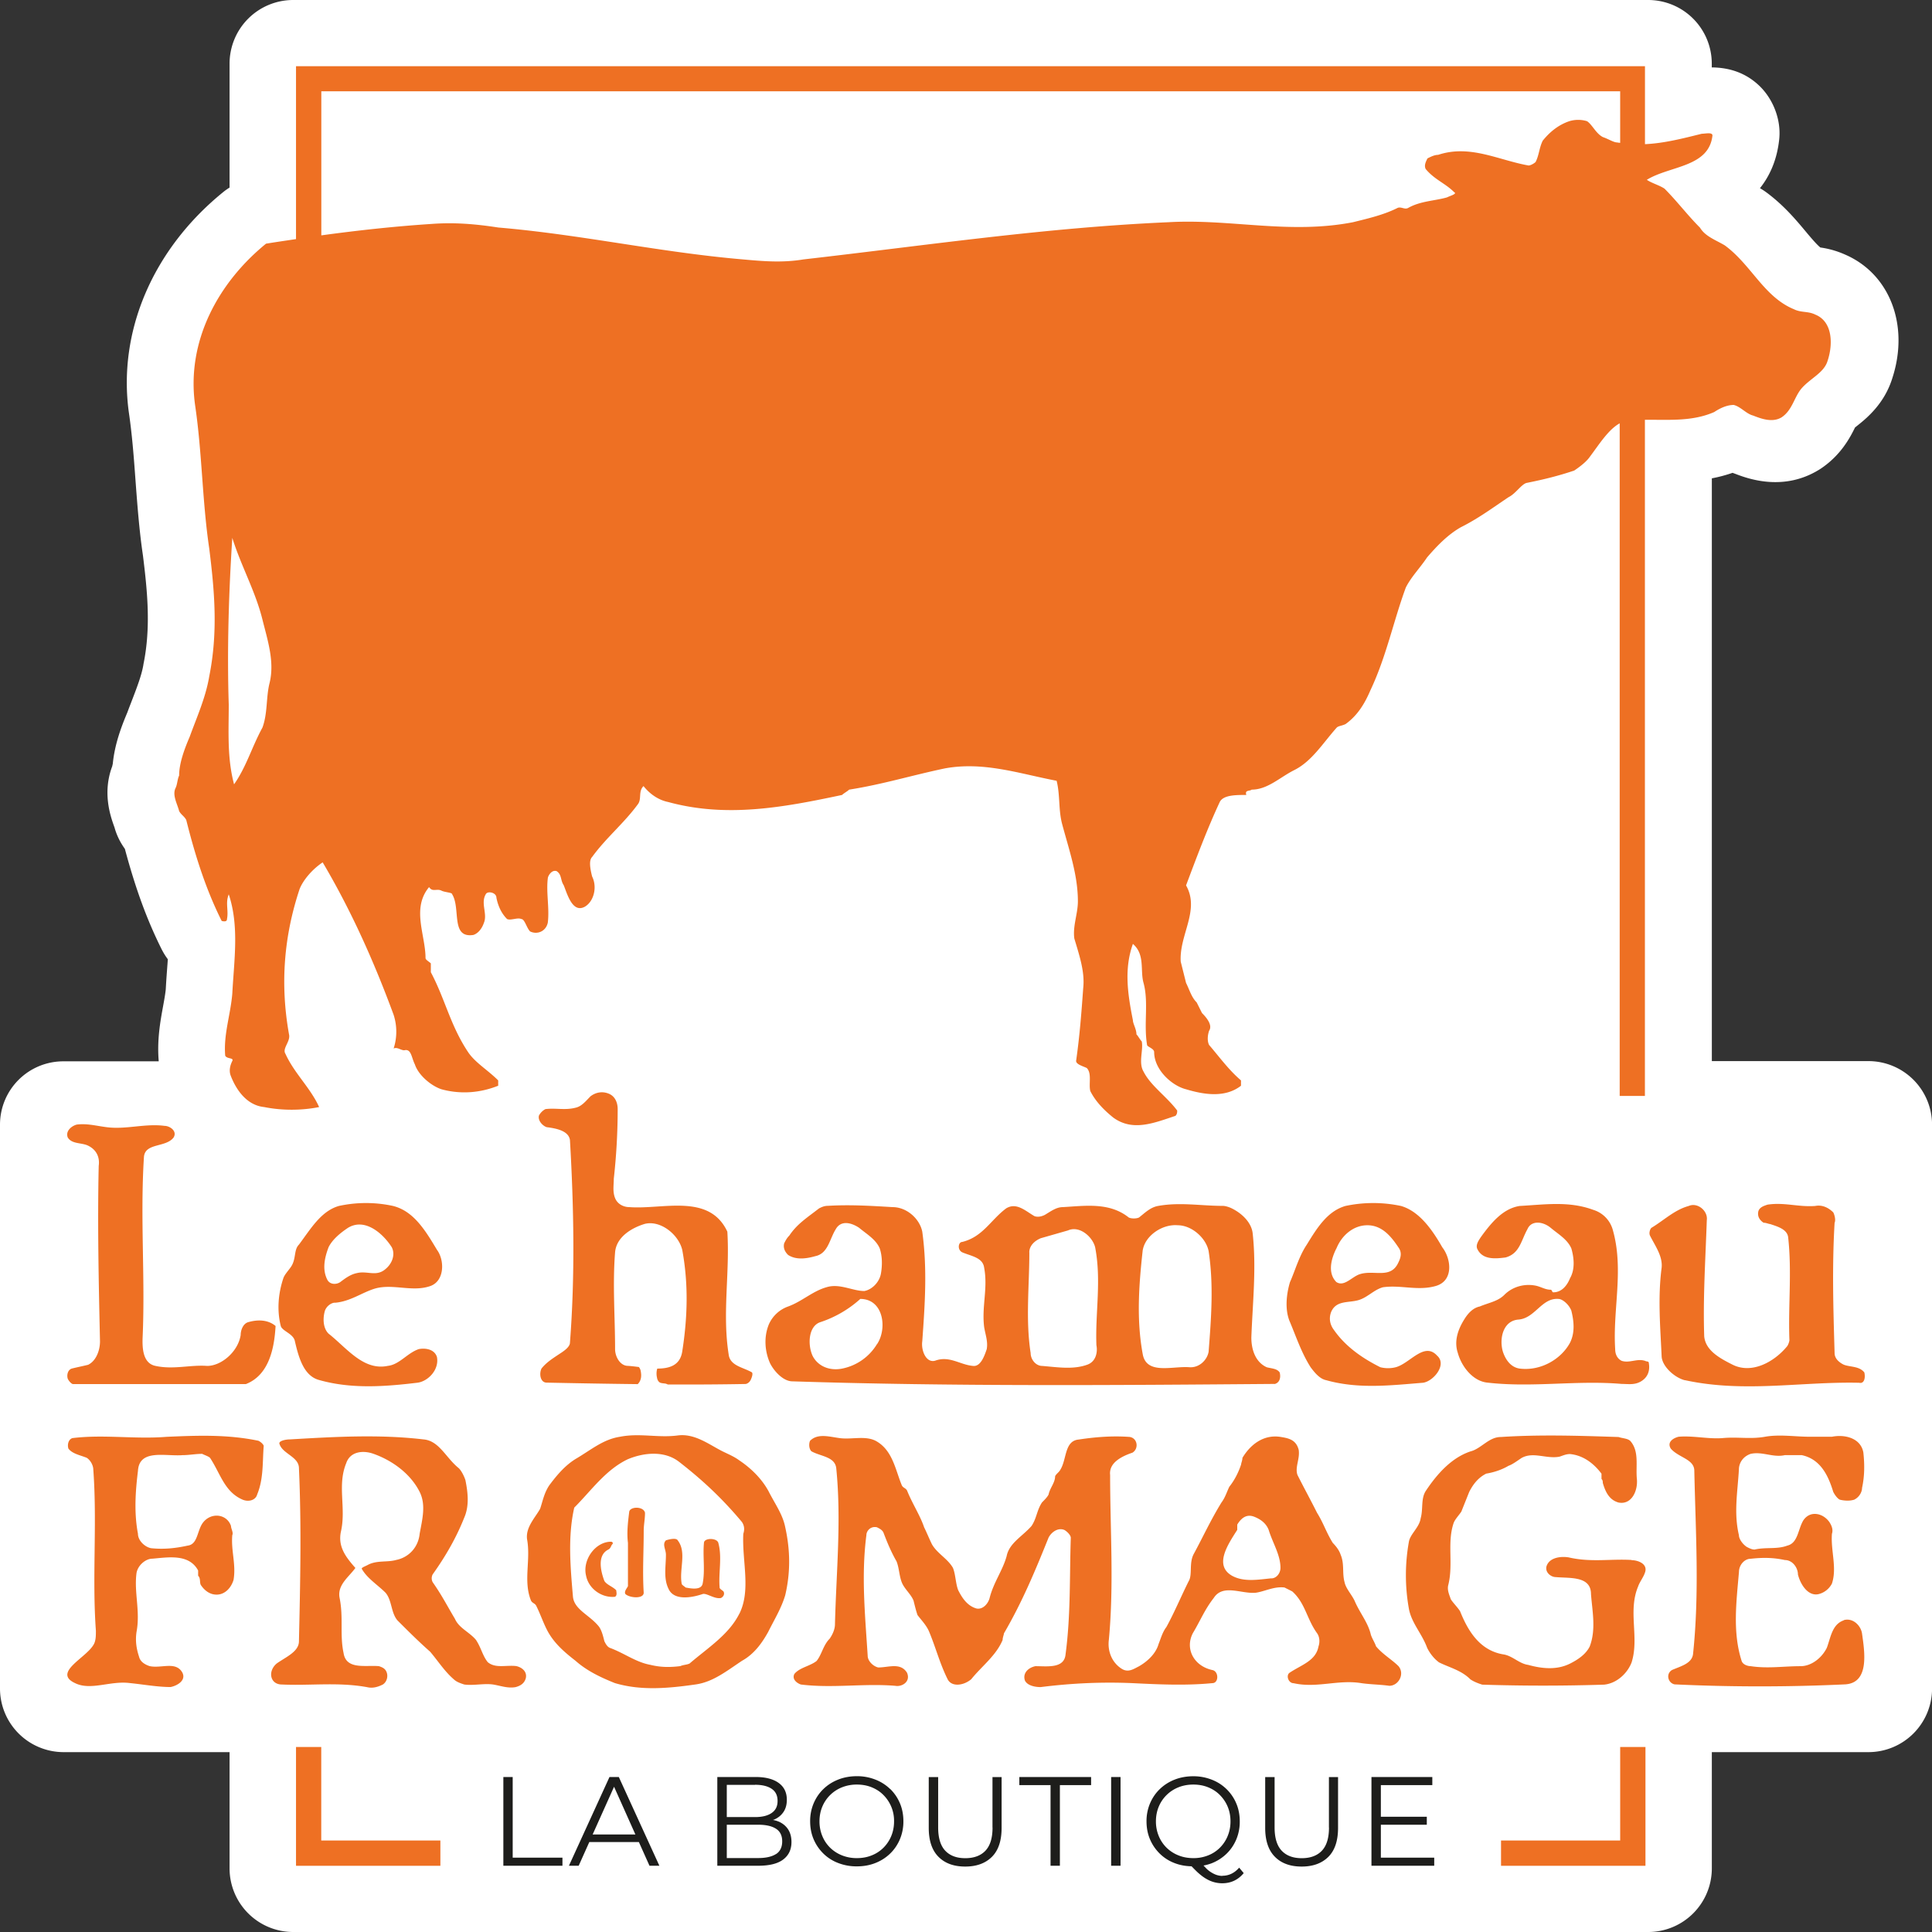
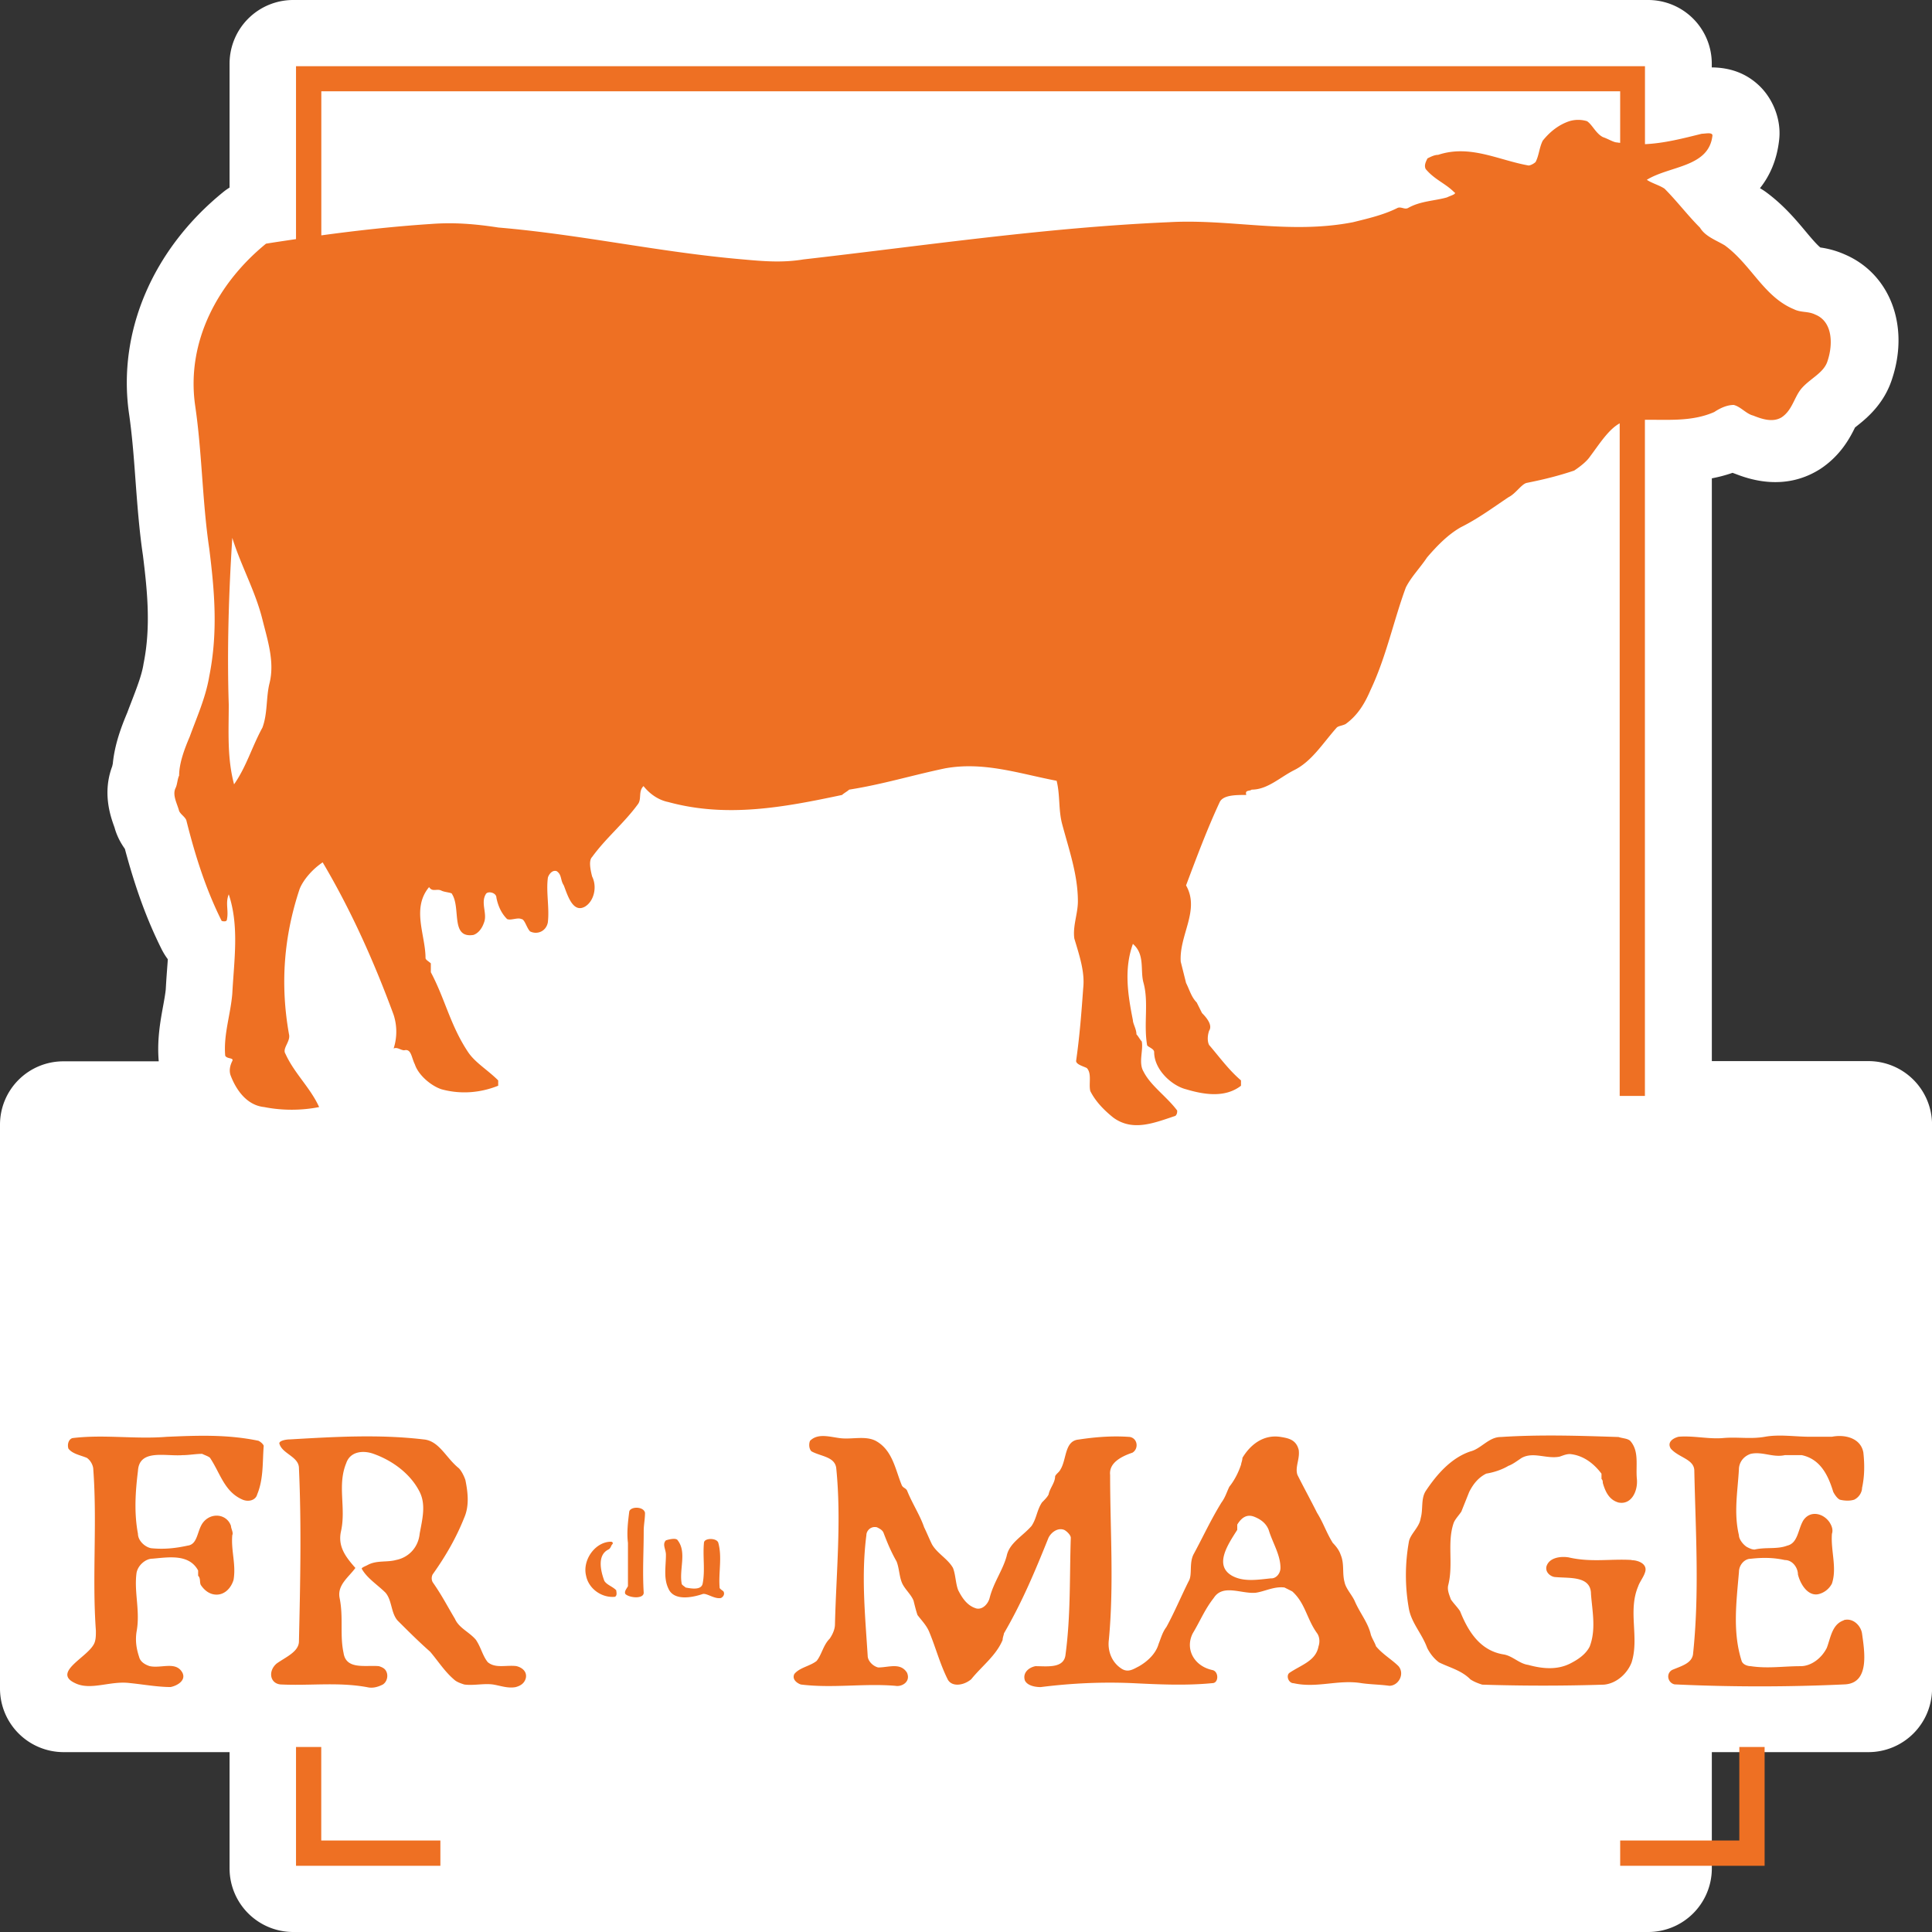
<svg xmlns="http://www.w3.org/2000/svg" width="170" height="170" fill="none">
  <rect width="100%" height="100%" fill="#333333" stroke="none" />
  <path fill="#fff" d="M164.404 93.37h-13.776V42.09c.594-.113 1.199-.27 1.823-.485l.294.108c1.236.48 4.222 1.475 7.233-.33.078-.048.15-.09.222-.138 1.793-1.194 2.597-2.759 3.029-3.634.03-.024.06-.042.084-.066.875-.69 2.489-1.968 3.202-4.289 1.506-4.648-.233-9.158-4.162-10.855a8.019 8.019 0 0 0-2.177-.624c-.33-.264-.9-.942-1.295-1.415-.87-1.044-1.956-2.333-3.491-3.461a5.512 5.512 0 0 0-.438-.288l-.09-.054c.846-1.061 1.482-2.435 1.686-4.228a5.33 5.33 0 0 0 .036-.618c0-1.577-.714-3.202-1.884-4.264-1.091-.996-2.453-1.505-4.078-1.517v-.336A5.6 5.6 0 0 0 145.02 0H25.801A5.6 5.6 0 0 0 20.2 5.596v10.91a5.005 5.005 0 0 0-.588.419c-6.171 5.02-9.266 12.253-8.27 19.396.281 1.913.431 3.869.581 5.938.162 2.177.33 4.426.654 6.609.396 3.179.701 6.297.066 9.476-.012.06-.024.12-.03.174-.15.888-.552 1.937-.978 3.047-.144.378-.294.755-.432 1.133-.557 1.314-1.115 2.837-1.277 4.498l-.054.24c-.882 2.34-.132 4.426.162 5.254l.042.114c.096.36.234.708.396 1.038.162.323.341.605.516.851.935 3.497 1.949 6.262 3.238 8.84.156.306.336.6.54.87-.018.324-.048.66-.072 1.008a73.734 73.734 0 0 0-.108 1.643c-.042.42-.132.912-.234 1.475-.24 1.32-.546 2.957-.384 4.859H5.602A5.572 5.572 0 0 0 0 98.965v49.612a5.6 5.6 0 0 0 5.602 5.596H20.2v10.231A5.6 5.6 0 0 0 25.8 170h119.225a5.6 5.6 0 0 0 5.602-5.596v-10.231h13.776a5.6 5.6 0 0 0 5.602-5.596V98.965a5.6 5.6 0 0 0-5.602-5.596Z" />
-   <path fill="#1D1D1B" d="M45.113 156.362h-.822v7.808h5.2v-.713h-4.378v-7.095ZM53.63 156.362l-3.569 7.808h.858l.936-2.087h4.36l.935 2.087h.87l-3.569-7.808h-.821Zm-1.482 5.056 1.884-4.199 1.877 4.199h-3.76ZM68.51 160.284a2.526 2.526 0 0 0-.498-.144c.042-.018.09-.024.126-.042.341-.15.605-.366.803-.66.198-.294.294-.647.294-1.073 0-.642-.24-1.134-.72-1.482-.48-.347-1.157-.521-2.027-.521h-3.37v7.808h3.592c.984 0 1.716-.18 2.201-.545.486-.366.732-.876.732-1.542 0-.444-.102-.821-.3-1.121-.198-.3-.48-.528-.84-.684l.007.006Zm-2.07-3.239c.624 0 1.11.12 1.458.354.348.234.522.588.522 1.068 0 .48-.174.821-.522 1.061-.348.24-.834.36-1.458.36h-2.489v-2.837h2.49v-.006Zm1.842 6.094c-.366.234-.888.354-1.572.354h-2.759v-2.933h2.76c.683 0 1.205.12 1.57.354.366.234.546.606.546 1.109 0 .504-.18.888-.545 1.122v-.006ZM78.328 157.423a3.858 3.858 0 0 0-1.302-.833 4.383 4.383 0 0 0-1.631-.3c-.588 0-1.146.102-1.644.3-.497.197-.93.473-1.301.833-.372.36-.654.78-.858 1.26a3.992 3.992 0 0 0-.306 1.577c0 .57.102 1.098.306 1.577.204.48.492.9.858 1.26s.804.642 1.307.833a4.413 4.413 0 0 0 1.638.294c.594 0 1.127-.096 1.631-.294.498-.197.93-.473 1.302-.833.371-.36.653-.78.857-1.26a4.021 4.021 0 0 0 .306-1.583c0-.57-.102-1.104-.306-1.583a3.82 3.82 0 0 0-.858-1.26v.012Zm.095 4.132c-.162.39-.39.732-.683 1.026a3.02 3.02 0 0 1-1.038.678c-.396.162-.834.24-1.301.24a3.47 3.47 0 0 1-1.308-.24 3.162 3.162 0 0 1-1.05-.678 3.087 3.087 0 0 1-.689-1.032 3.344 3.344 0 0 1-.246-1.283c0-.462.084-.9.246-1.289a3.117 3.117 0 0 1 1.74-1.71 3.47 3.47 0 0 1 1.307-.24c.468 0 .9.078 1.301.24.396.162.744.384 1.038.684a3.202 3.202 0 0 1 .93 2.315c0 .468-.085.9-.247 1.289ZM87.336 160.806c0 .923-.21 1.601-.624 2.039-.414.438-1.008.66-1.775.66-.768 0-1.35-.222-1.764-.66-.413-.438-.623-1.122-.623-2.039v-4.438h-.828v4.474c0 1.121.288 1.973.858 2.543.57.575 1.355.857 2.35.857.996 0 1.782-.288 2.352-.857.57-.57.851-1.422.851-2.543v-4.474h-.803v4.438h.006ZM89.693 157.075h2.746v7.095h.822v-7.095h2.747v-.713h-6.315v.713ZM98.599 156.362h-.828v7.808h.828v-7.808ZM107.565 165.064a1.68 1.68 0 0 1-.629-.126 2.546 2.546 0 0 1-.648-.396c-.126-.102-.258-.258-.39-.39a4.13 4.13 0 0 0 .726-.203 3.933 3.933 0 0 0 1.301-.834c.372-.36.654-.78.858-1.26a4.021 4.021 0 0 0 .306-1.583c0-.57-.102-1.104-.306-1.583a3.82 3.82 0 0 0-2.159-2.093 4.387 4.387 0 0 0-1.632-.3c-.587 0-1.145.102-1.643.3a3.915 3.915 0 0 0-1.301.833c-.372.36-.654.78-.858 1.26a3.992 3.992 0 0 0-.306 1.577c0 .57.102 1.098.306 1.577.204.48.492.9.858 1.26s.803.642 1.307.834c.462.179.96.269 1.494.281.221.228.437.45.629.618.24.21.468.378.696.504a2.714 2.714 0 0 0 1.367.372c.774 0 1.404-.3 1.896-.894l-.402-.48c-.408.474-.906.714-1.482.714l.012.012Zm-4.918-2.483a3.1 3.1 0 0 1-.689-1.032 3.344 3.344 0 0 1-.246-1.283c0-.462.084-.9.246-1.289a3.119 3.119 0 0 1 1.739-1.71c.402-.162.84-.24 1.307-.24.468 0 .9.078 1.302.24.396.162.744.384 1.037.684.294.3.522.636.684 1.026.162.389.246.821.246 1.289 0 .468-.084.888-.246 1.283-.162.396-.39.738-.684 1.032a3.01 3.01 0 0 1-1.037.678 3.42 3.42 0 0 1-1.302.24c-.467 0-.905-.078-1.307-.24a3.164 3.164 0 0 1-1.05-.678ZM116.94 160.806c0 .923-.21 1.601-.624 2.039-.414.438-1.008.66-1.775.66-.768 0-1.35-.222-1.764-.66-.413-.438-.623-1.122-.623-2.039v-4.438h-.828v4.474c0 1.121.288 1.973.858 2.543.569.575 1.355.857 2.351.857.995 0 1.781-.288 2.351-.857.57-.57.851-1.422.851-2.543v-4.474h-.803v4.438h.006ZM121.504 163.457v-2.897h4.043v-.702h-4.043v-2.783h4.528v-.713h-5.355v7.808h5.523v-.713h-4.696Z" />
-   <path fill="#EE7023" d="M28.267 153.723h-2.22v10.453H38.75v-2.225H28.267v-8.228ZM142.562 161.951h-10.484v2.225h12.709v-10.453h-2.225v8.228ZM16.385 72.138c.78 3.119 1.716 6.088 3.12 8.895 0 0 .467.156.467-.156.156-.78-.156-1.404.156-2.183.935 2.806.468 5.775.312 8.738-.156 1.871-.78 3.587-.624 5.458.156.312.78.156.624.468-.156.311-.312.78-.156 1.247.468 1.248 1.403 2.65 2.963 2.807 1.559.312 3.274.312 4.834 0-.78-1.715-2.184-2.963-2.963-4.684-.312-.468.468-1.092.312-1.715-.78-4.367-.468-8.583.935-12.793.312-.78 1.092-1.716 2.027-2.34 2.495 4.211 4.523 8.74 6.244 13.417a4.808 4.808 0 0 1 0 2.963c.312-.156.624.156.935.156.624-.156.624.624.936 1.247.312.936 1.404 1.872 2.34 2.184 1.714.467 3.43.311 4.99-.312v-.468c-.937-.936-2.028-1.56-2.652-2.495-1.56-2.34-2.027-4.684-3.275-7.023v-.78c-.155-.156-.467-.312-.467-.468 0-2.027-1.248-4.366.312-6.243.311.468.671.102 1.091.312.312.156.936.156.936.312.78 1.247-.156 3.898 1.871 3.586.468-.156.78-.624.936-1.091.311-.78-.312-1.716.156-2.495.155-.312.935-.156.935.311.156.78.468 1.404.936 1.872.312.156.935-.156 1.247 0 .312 0 .468.78.78 1.091.624.312 1.403 0 1.56-.78.155-1.247-.157-2.65 0-3.898 0-.156.311-.78.779-.624.468.312.312.78.624 1.248.311.78.78 2.495 1.87 1.871.78-.468 1.093-1.715.625-2.65-.156-.624-.312-1.404 0-1.716 1.247-1.715 2.806-2.963 4.054-4.678.312-.468 0-1.092.468-1.56.623.78 1.403 1.248 2.183 1.404 5.146 1.403 10.142.468 15.288-.624.156-.156.467-.312.623-.468 2.963-.467 5.464-1.247 8.427-1.87 3.43-.625 6.555.467 9.83 1.09.312 1.248.156 2.496.468 3.743.623 2.34 1.403 4.522 1.403 6.867 0 1.092-.468 2.183-.312 3.275.468 1.56.936 2.963.78 4.366-.156 2.183-.312 4.21-.624 6.4 0 .311.624.467.936.623.468.468.156 1.404.312 2.028.467.935 1.247 1.715 2.027 2.338 1.715 1.248 3.586.468 5.464-.155.155-.156.155-.312.155-.468-.935-1.248-2.339-2.183-2.962-3.43-.468-.78 0-1.872-.156-2.652-.156-.156-.312-.468-.468-.623 0-.468-.312-.936-.312-1.248-.468-2.339-.78-4.522 0-6.711 1.092.935.624 2.339.936 3.43.467 1.716 0 3.587.312 5.464 0 .156.623.312.623.624 0 1.56 1.56 2.963 2.807 3.275 1.559.467 3.431.78 4.834-.312v-.468c-1.091-.936-1.871-2.027-2.807-3.119-.156-.312-.156-.78 0-1.247.312-.468-.156-1.092-.623-1.56l-.468-.935c-.468-.468-.624-1.092-.936-1.716l-.468-1.87c-.156-2.34 1.716-4.523.468-6.712.936-2.495 1.871-4.99 2.963-7.335.312-.624 1.403-.624 2.339-.624-.156-.468.312-.312.468-.468 1.403 0 2.495-1.091 3.742-1.715 1.56-.78 2.495-2.339 3.743-3.742.156-.156.467-.156.779-.312 1.092-.78 1.716-1.872 2.183-2.963 1.404-2.963 2.028-6.088 3.119-9.05.468-.936 1.248-1.716 1.871-2.651.936-1.092 1.872-2.027 2.963-2.651 1.56-.78 2.807-1.715 4.21-2.651.624-.312 1.092-1.092 1.56-1.248 1.559-.311 2.807-.623 4.21-1.091.468-.312 1.092-.78 1.403-1.247.804-1.068 1.608-2.364 2.603-2.91v59.184h2.219V36.94c2.076-.024 4.139.174 6.1-.684.468-.312 1.092-.624 1.715-.624.624.156 1.092.78 1.716.936.779.312 1.715.624 2.495.156.935-.624 1.091-1.715 1.715-2.495.78-.936 2.027-1.404 2.339-2.495.468-1.404.468-3.43-1.092-4.054-.623-.312-1.247-.156-1.871-.468-2.651-1.092-3.742-3.899-6.087-5.62-.78-.468-1.716-.78-2.183-1.56-1.092-1.09-2.028-2.338-3.119-3.43-.468-.312-1.092-.468-1.56-.78 2.028-1.247 5.464-1.091 5.776-3.898 0-.312-.624-.156-.936-.156-1.691.42-3.31.84-5.002.918V5.824H26.047v15.215c-.881.132-1.757.258-2.639.402-4.21 3.43-7.023 8.583-6.243 14.196.624 4.21.624 8.427 1.248 12.637.467 3.743.78 7.335 0 11.233-.312 1.872-1.092 3.587-1.716 5.308-.468 1.092-.935 2.34-.935 3.43-.156.313-.156.78-.312 1.092-.312.624.156 1.404.312 2.028.155.312.467.467.623.78v-.007ZM28.266 8.031h114.295v4.54c-.09-.012-.174-.018-.263-.036-.312 0-.78-.312-1.248-.468-.624-.312-.936-1.091-1.403-1.403a2.66 2.66 0 0 0-1.56 0c-.935.312-1.715.935-2.339 1.715-.312.624-.312 1.247-.624 1.871-.155.156-.467.312-.623.312-2.651-.468-5.146-1.871-7.959-.936-.312 0-.624.156-.936.312-.156.312-.311.624-.156.936.78.935 1.716 1.247 2.495 2.027.312.156-.311.312-.623.468-1.092.312-2.339.312-3.431.936-.312.155-.624-.157-.936 0-1.247.623-2.65.935-3.898 1.247-5.614 1.091-10.765-.312-16.223 0-10.766.468-21.22 2.027-32.141 3.275-1.871.311-3.587.155-5.308 0-7.335-.624-14.196-2.184-21.531-2.807-2.027-.312-3.898-.468-5.931-.312-3.215.21-6.436.564-9.65 1.002V8.03h-.006ZM20.44 47.327c.78 2.495 2.027 4.678 2.65 7.178.468 1.872 1.092 3.743.624 5.62-.311 1.248-.156 2.651-.623 3.899-.936 1.715-1.404 3.43-2.495 4.99-.624-2.34-.468-4.678-.468-7.023-.156-4.834 0-9.83.312-14.664ZM22.742 126.776c-2.765-.576-5.422-.462-8.073-.348-2.764.228-5.535-.228-8.3.114-.348.114-.462.576-.348.924.348.461 1.038.575 1.613.809.348.228.576.69.576 1.038.348 4.726-.114 9.452.228 14.178 0 .462 0 .924-.228 1.265-.69 1.152-3.574 2.423-1.613 3.341 1.385.69 3.112-.228 4.84 0 1.151.114 2.423.348 3.574.348.576-.114 1.386-.576 1.038-1.266-.576-1.037-1.847-.347-2.885-.575-.348-.114-.81-.348-.923-.81-.229-.69-.348-1.385-.229-2.189.348-1.847-.227-3.461 0-5.188.114-.69.81-1.265 1.386-1.265 1.385-.114 3.227-.462 4.036 1.037v.462c.234.228.114.576.234.81.228.347.576.689 1.038.809.923.228 1.613-.462 1.847-1.265.228-1.386-.234-2.537-.114-3.923.114-.228-.114-.575-.114-.809-.348-1.038-1.685-1.23-2.423-.348-.576.69-.462 1.961-1.385 2.075-1.038.228-2.075.348-3.227.228-.576-.114-1.151-.69-1.151-1.266-.348-1.847-.228-3.688 0-5.535.113-1.961 2.423-1.266 3.922-1.386.576 0 1.151-.114 1.727-.114.228.114.576.228.69.348.923 1.386 1.265 2.999 2.885 3.689.576.228 1.151 0 1.265-.462.576-1.386.462-2.885.576-4.264 0-.114-.228-.348-.462-.462ZM45.455 146.604c-.924-.114-1.847.228-2.537-.348-.462-.576-.576-1.266-1.038-1.961-.575-.69-1.499-1.038-1.847-1.848-.69-1.151-1.151-2.075-1.96-3.226a.739.739 0 0 1 0-.69c1.15-1.613 2.074-3.227 2.764-4.96.462-1.038.348-2.189.114-3.341-.114-.347-.348-.809-.576-1.037-1.151-.924-1.727-2.423-3.113-2.537-3.922-.462-7.838-.228-11.76 0-.349 0-.924.114-.924.348.227.923 1.727 1.151 1.727 2.189.228 5.074.114 10.148 0 15.222 0 .923-1.152 1.385-1.961 1.961-.81.689-.576 1.847.461 1.847 2.538.114 4.96-.228 7.498.234.461.114.923 0 1.385-.234.348-.228.462-.69.348-1.038-.114-.347-.348-.461-.69-.575-1.151-.114-2.885.347-3.113-1.152-.348-1.613 0-3.113-.348-4.84-.234-1.151.81-1.847 1.386-2.651-.81-.923-1.572-1.859-1.266-3.226.462-2.076-.348-4.037.462-5.998.348-1.038 1.5-1.152 2.423-.81 1.614.576 3.227 1.728 4.036 3.341.576 1.151.228 2.423 0 3.688-.113 1.152-.923 2.076-2.075 2.303-.81.228-1.727 0-2.537.462-.227.114-.575.234-.461.348.461.81 1.385 1.386 2.075 2.075.576.69.462 1.728 1.037 2.423.924.924 1.848 1.848 2.885 2.765.69.81 1.266 1.727 2.075 2.423.228.228.576.348.924.462.81.114 1.727-.114 2.537 0 .69.114 1.265.348 1.961.234.462-.114.81-.348.924-.81.114-.576-.348-.923-.81-1.037l-.006-.006ZM121.084 144.876c-.114-.348-.348-.689-.461-1.037-.234-1.038-.924-1.847-1.386-2.885-.234-.576-.81-1.152-.924-1.727-.227-.81 0-1.614-.347-2.423-.114-.348-.348-.69-.69-1.038-.576-.924-.81-1.727-1.386-2.651-.575-1.151-1.151-2.189-1.727-3.34-.228-.69.228-1.386.114-2.19-.228-.923-.923-1.037-1.613-1.151-1.5-.228-2.651.69-3.341 1.847 0 .228-.114.462-.114.576-.228.69-.576 1.385-1.037 1.961-.228.462-.348.924-.69 1.386-.924 1.499-1.613 2.998-2.423 4.498-.462.809-.114 1.847-.462 2.423-.69 1.385-1.265 2.765-1.961 4.036-.348.462-.462.924-.69 1.499-.228.81-.923 1.5-1.727 1.962-.462.228-.924.575-1.5.228-.923-.576-1.265-1.614-1.151-2.537.462-4.84.114-9.686.114-14.526-.114-1.038.924-1.614 1.961-1.962.576-.347.462-1.265-.228-1.385-1.5-.114-2.999 0-4.498.228-1.265.114-1.038 1.727-1.613 2.651-.114.228-.348.348-.462.576 0 .575-.462 1.037-.576 1.613-.114.228-.348.462-.576.69-.461.689-.461 1.385-.923 2.075-.81.923-1.961 1.499-2.19 2.651-.347 1.265-1.15 2.303-1.499 3.688-.114.462-.575 1.038-1.151.924-.81-.228-1.266-.924-1.614-1.614-.227-.575-.227-1.385-.461-1.961-.462-.809-1.386-1.265-1.848-2.075-.228-.462-.461-1.038-.69-1.499-.347-1.038-1.037-2.075-1.499-3.227-.114-.228-.347-.228-.462-.462-.575-1.385-.81-3.113-2.309-3.922-.923-.462-2.075-.102-3.112-.228-.924-.114-1.962-.462-2.651.228-.114.234-.114.69.114.923.81.462 2.075.462 2.189 1.5.462 4.612 0 9.11-.114 13.722 0 .462-.228.924-.462 1.266-.576.575-.69 1.385-1.151 1.961-.576.462-1.5.576-1.962 1.151-.227.462.228.81.576.924 2.765.348 5.536-.114 8.3.114.576.114 1.386-.348 1.038-1.152-.575-.923-1.613-.461-2.537-.461-.462-.114-.923-.576-.923-1.038-.228-3.575-.576-7.035-.114-10.61 0-.347.348-.809.923-.689.234.114.462.228.576.461.348.924.69 1.728 1.152 2.537.234.576.234 1.266.462 1.848.227.575.81 1.037 1.037 1.613.114.462.228.924.348 1.265.348.462.81.924 1.037 1.5.576 1.385.924 2.765 1.614 4.15.348.69 1.385.576 2.075 0 .924-1.151 2.19-2.075 2.765-3.46 0-.228.114-.462.114-.576 1.613-2.765 2.765-5.536 3.922-8.415.228-.462.81-.923 1.386-.689.228.114.575.461.575.689-.114 3.461 0 6.801-.461 10.262-.114 1.266-1.614 1.038-2.651 1.038-.576.114-1.152.575-.924 1.265.228.462.924.576 1.385.576 2.765-.348 5.416-.462 8.073-.348 2.303.114 4.726.228 7.035 0 .576 0 .576-1.038 0-1.152-1.613-.347-2.423-1.847-1.727-3.226.69-1.152 1.038-2.075 1.847-3.113.81-1.265 2.423-.348 3.689-.462.809-.114 1.613-.575 2.537-.462.228.114.461.228.689.348 1.152 1.038 1.266 2.423 2.189 3.689.234.348.234.809.114 1.151-.233 1.266-1.499 1.614-2.537 2.309-.347.228-.114.924.348.924 2.075.462 3.923-.348 5.998 0 .81.114 1.613.114 2.423.228.81 0 1.385-1.038.81-1.727-.576-.576-1.386-1.038-1.962-1.728l-.012-.006Zm-9.218-5.997c-1.151.114-2.423.348-3.46-.228-1.614-.924-.348-2.765.461-4.036v-.462c.348-.576.822-.96 1.5-.69.576.228 1.037.576 1.265 1.152.348 1.151 1.038 2.189 1.038 3.346 0 .462-.348.924-.81.924l.006-.006ZM162.245 142.573c-1.038.348-1.152 1.5-1.5 2.423-.461.924-1.385 1.614-2.309 1.614-1.499 0-2.884.228-4.384 0-.228 0-.689-.114-.803-.462-.81-2.537-.462-5.188-.234-7.839 0-.576.461-1.151 1.037-1.151 1.038-.114 1.961-.114 2.999.113.69 0 1.152.69 1.152 1.266.227.924.923 1.961 1.841 1.727a1.817 1.817 0 0 0 1.151-.923c.462-1.386-.114-2.885 0-4.379.114-.347 0-.689-.228-1.037-.575-.81-1.727-1.038-2.309-.114-.461.81-.461 1.961-1.385 2.189-.924.348-1.847.114-2.885.348-.228 0-.462-.114-.69-.234-.347-.228-.689-.69-.689-1.038-.462-1.961-.114-3.802 0-5.763 0-.576.348-1.152 1.037-1.386 1.038-.228 1.961.348 2.999.114h1.499c1.614.348 2.309 1.728 2.765 3.227.114.234.348.576.576.69.462.114.924.114 1.272 0 .461-.228.689-.69.689-1.038.228-1.037.228-2.075.114-3.113-.228-1.265-1.613-1.613-2.765-1.385h-1.961c-1.271 0-2.651-.228-3.922 0-1.266.228-2.423 0-3.689.114-1.265.114-2.651-.228-3.922-.114-.462.114-1.038.462-.69 1.038.69.809 2.075.923 2.075 1.961.114 5.421.462 10.723-.114 16.139-.114.81-1.037 1.038-1.847 1.385-.576.348-.348 1.152.228 1.266 4.96.234 10.028.234 14.988 0 2.189-.114 1.727-2.885 1.499-4.498-.114-.69-.809-1.386-1.613-1.152l.018.012ZM143.569 137.265c-1.847-.113-3.575.228-5.536-.227-.69-.114-1.727 0-1.961.809-.114.576.462.924.81.924 1.265.114 3.112-.114 3.112 1.499.114 1.5.462 3.113-.114 4.612-.347.69-1.037 1.152-1.727 1.5-1.151.575-2.423.462-3.688.114-.81-.114-1.386-.81-2.189-.924-2.076-.348-3.113-2.075-3.803-3.802-.228-.348-.576-.69-.81-1.038-.114-.348-.347-.81-.227-1.265.461-1.848-.114-3.689.461-5.422.114-.348.462-.69.69-1.038.228-.576.462-1.151.69-1.727.348-.69.803-1.266 1.499-1.613.69-.114 1.386-.348 1.961-.69.348-.114.804-.462 1.152-.69 1.037-.576 2.189.114 3.34-.114.348-.114.576-.228.924-.228 1.152.114 2.075.81 2.765 1.728v.461c.114.114.114.234.114.348.234.81.576 1.5 1.385 1.728 1.152.227 1.716-1.038 1.614-2.076-.114-1.151.228-2.423-.576-3.34-.228-.228-.69-.228-1.038-.348-3.46-.114-6.921-.228-10.375 0-1.038 0-1.728 1.038-2.651 1.265-1.728.576-2.999 2.076-3.923 3.461-.461.69-.228 1.613-.461 2.423-.114.81-.924 1.385-1.038 2.075a16.678 16.678 0 0 0 0 5.878c.228 1.265 1.151 2.189 1.613 3.46.234.462.576.924 1.038 1.266.923.462 1.961.689 2.765 1.499.348.228.689.348 1.037.462 3.575.114 7.149.114 10.724 0 1.151-.114 2.075-1.038 2.423-1.961.69-2.189-.348-4.498.576-6.687.114-.348.461-.81.575-1.152.348-.81-.575-1.152-1.151-1.152v-.018ZM55.369 133.001c-.114.924-.228 1.847-.114 2.765v3.803c-.114.227-.348.461-.228.689.348.348 1.614.462 1.614-.114-.114-1.847 0-3.568 0-5.415 0-.576.114-1.038.114-1.614-.114-.576-1.266-.576-1.386-.114ZM53.18 139.113c-.348-.924-.63-2.279.348-2.765.228-.114.228-.348.348-.462.114-.114 0-.228-.114-.228-1.385 0-2.537 1.613-2.19 2.999.229 1.151 1.386 1.961 2.538 1.847.228-.114.114-.462.114-.576-.348-.347-.81-.461-1.038-.809l-.006-.006ZM63.322 139.688c-.114-1.265.234-2.65-.114-3.922-.114-.462-1.266-.462-1.266 0-.114 1.152.114 2.423-.114 3.575-.114.575-.923.461-1.5.347-.113-.113-.347-.227-.347-.347-.228-1.266.462-2.765-.348-3.803-.114-.228-.69-.114-1.037 0-.348.348 0 .792 0 1.266 0 1.037-.228 2.075.228 2.998.461 1.038 1.96.81 2.998.462.348-.114 1.038.462 1.614.348.227-.114.347-.348.227-.576-.113-.114-.347-.228-.347-.348h.006Z" />
-   <path fill="#EE7023" d="M67.592 131.154c-.576-1.038-1.5-1.961-2.537-2.651-.462-.348-1.037-.576-1.5-.81-1.15-.575-2.416-1.583-3.922-1.385-1.727.228-3.34-.228-5.073.114-1.5.228-2.537 1.151-3.923 1.961-.923.576-1.613 1.386-2.303 2.309-.462.69-.576 1.386-.81 2.075-.461.81-1.265 1.614-1.151 2.651.348 1.847-.348 3.689.348 5.416.114.234.348.234.462.462.348.69.575 1.385.923 2.075.576 1.151 1.5 1.961 2.537 2.765 1.038.923 2.31 1.499 3.46 1.961 2.31.69 4.727.462 7.15.114 1.5-.228 2.65-1.152 4.036-2.075 1.038-.576 1.727-1.5 2.303-2.537.576-1.152 1.152-2.075 1.5-3.227.461-1.961.461-3.922 0-5.997-.228-1.152-.924-2.075-1.5-3.227v.006Zm-2.537 10.838c-.923 1.847-2.765 2.998-4.378 4.384-.228.114-.576.114-.81.228-.923.114-1.727.114-2.65-.114-1.266-.228-2.304-1.038-3.575-1.5-.228-.114-.348-.348-.462-.575-.114-.462-.228-.924-.462-1.266-.81-1.038-2.189-1.499-2.303-2.651-.228-2.651-.462-5.302.114-7.839 1.5-1.499 2.765-3.34 4.726-4.264 1.386-.576 3.203-.774 4.498.234 2.076 1.613 3.803 3.227 5.536 5.302.228.348.228.69.114 1.037-.114 2.423.69 4.96-.348 7.036v-.012ZM7.785 120.083c-.456.113-1.02.227-1.476.341-.342.114-.456.57-.342.906.114.228.342.456.456.456H21.64c2.045-.798 2.5-3.179 2.609-5.11-.684-.57-1.59-.57-2.387-.342-.456.114-.684.684-.684 1.134-.228 1.475-1.703 2.722-2.95 2.722-1.476-.113-2.952.342-4.54 0-1.134-.227-1.182-1.583-1.134-2.614.227-5.224-.228-10.448.113-15.786.114-1.247 1.932-.798 2.61-1.703.341-.57-.342-1.02-.798-1.02-1.704-.228-3.407.342-5.11.114-.906-.114-1.703-.342-2.61-.228-.455.114-1.019.57-.797 1.134.342.57 1.134.456 1.704.683.791.342 1.133 1.02 1.02 1.818-.115 5.11 0 10.333.113 15.443 0 .798-.342 1.704-1.02 2.046l.007.006ZM29.478 114.631c1.361-.114 2.387-.912 3.52-1.248 1.59-.456 3.293.342 4.883-.228 1.247-.455 1.247-2.273.57-3.178-1.02-1.704-2.046-3.407-3.863-3.863a11.208 11.208 0 0 0-4.768 0c-1.59.456-2.495 2.045-3.52 3.407-.457.456-.229 1.247-.684 1.931-.228.342-.57.684-.684 1.02-.456 1.361-.57 2.836-.228 4.198.114.456 1.133.684 1.247 1.361.342 1.476.798 3.065 2.16 3.407 2.836.798 5.793.57 8.63.228.906-.114 1.931-1.134 1.703-2.273-.228-.684-1.02-.792-1.59-.684-1.019.342-1.702 1.362-2.722 1.475-2.16.456-3.634-1.589-5.224-2.836-.456-.456-.516-1.236-.342-1.932.114-.455.57-.791.906-.791l.006.006Zm-.57-4.882c.342-.684 1.02-1.248 1.703-1.704 1.476-.911 3.065.456 3.863 1.704.342.684 0 1.475-.57 1.931-.798.684-1.59.114-2.5.342-.57.114-1.02.456-1.476.798-.342.227-.906.227-1.134-.228-.456-.912-.228-1.932.114-2.837v-.006ZM112.148 121.786c.455-.114.569-.57.455-1.02-.227-.342-.683-.342-1.133-.456-1.02-.455-1.362-1.589-1.362-2.614.114-3.065.456-6.13.114-9.201-.114-.911-.905-1.703-1.817-2.159-.228-.114-.57-.228-.797-.228-1.932 0-3.749-.342-5.68 0-.684.114-1.134.57-1.703 1.02-.228.114-.684.114-.906 0-1.703-1.362-3.862-1.02-5.794-.912-.57 0-1.02.342-1.589.684-.228.114-.57.228-.906.114-.797-.456-1.589-1.248-2.5-.684-1.362 1.02-2.046 2.501-3.863 2.951-.342 0-.456.684 0 .912.798.341 1.817.455 1.931 1.361.342 1.817-.228 3.407 0 5.224.114.684.342 1.247.228 1.931-.228.684-.57 1.589-1.247 1.476-1.134-.114-2.046-.912-3.293-.456-.798.228-1.248-.906-1.134-1.704.228-3.178.456-6.357 0-9.65-.228-1.133-1.361-2.159-2.609-2.159-1.93-.114-3.748-.228-5.68-.114-.341 0-.569.114-.797.228-1.02.798-1.931 1.362-2.609 2.387-.228.228-.342.456-.456.684-.114.456.114.792.342 1.02.684.455 1.59.341 2.387.113 1.134-.227 1.248-1.475 1.817-2.387.456-.797 1.362-.569 2.046-.113.683.569 1.475 1.019 1.817 1.817.228.683.228 1.475.114 2.159-.114.798-.798 1.475-1.475 1.589-1.02 0-2.16-.683-3.293-.342-1.248.342-2.16 1.248-3.407 1.704a2.918 2.918 0 0 0-1.703 1.589c-.456 1.134-.342 2.387.114 3.407.342.683 1.133 1.565 1.931 1.589 14.196.456 28.272.342 42.469.228l-.012.012Zm-11.588-11.815c.228-1.248 1.704-2.273 3.065-2.159 1.248 0 2.501 1.133 2.723 2.273.456 2.95.228 5.907 0 8.858-.114.684-.792 1.433-1.703 1.361-1.476-.113-3.749.684-4.091-1.133-.57-3.065-.341-6.13 0-9.2h.006Zm-23.39 8.294a4.637 4.637 0 0 1-3.065 2.159c-1.133.228-2.159-.227-2.609-1.133-.455-1.02-.341-2.615.684-2.951a9.867 9.867 0 0 0 3.52-2.045c2.046 0 2.388 2.609 1.476 3.976l-.006-.006Zm13.398-8.066c0-.57.456-1.02 1.02-1.248l2.387-.684c1.02-.455 2.16.57 2.387 1.476.57 2.951 0 5.793.114 8.63.114.57-.018 1.422-.792 1.704-1.247.455-2.608.227-3.976.114-.57 0-1.02-.57-1.02-1.134-.455-2.951-.114-5.908-.114-8.858h-.005ZM119.525 114.403c.798-.228 1.361-.912 2.159-1.134 1.589-.228 3.065.342 4.654-.114 1.589-.455 1.362-2.387.57-3.406-.906-1.59-2.045-3.179-3.635-3.635a11.743 11.743 0 0 0-4.882 0c-1.589.456-2.501 1.931-3.406 3.407-.684 1.019-1.02 2.273-1.476 3.293-.341 1.133-.455 2.5 0 3.52.57 1.362 1.02 2.723 1.818 3.976.342.456.791 1.02 1.361 1.134 2.837.798 5.68.456 8.517.228.911-.114 2.159-1.589 1.247-2.387-1.133-1.248-2.387.684-3.634 1.019a2.755 2.755 0 0 1-1.362 0c-1.589-.797-3.065-1.817-4.09-3.292-.342-.456-.456-1.02-.228-1.59.456-1.019 1.505-.767 2.387-1.019Zm-1.931-4.546c.456-1.134 1.475-2.045 2.723-2.045 1.247 0 2.045.911 2.722 1.931.342.456.228.905 0 1.361-.683 1.476-2.147.6-3.406 1.02-.684.228-1.362 1.133-2.045.684-.792-.798-.456-2.046 0-2.951h.006ZM144.738 119.741c-.684-.228-1.361.228-2.045 0-.456-.228-.57-.684-.57-1.02-.228-3.52.798-7.041-.228-10.562a2.552 2.552 0 0 0-1.703-1.703c-2.159-.798-4.312-.456-6.471-.342-1.476.228-2.501 1.476-3.407 2.723-.228.342-.456.684-.342 1.02.456 1.019 1.589.905 2.501.791 1.248-.341 1.361-1.475 1.931-2.495.342-.797 1.362-.683 2.045-.114.684.57 1.476 1.02 1.818 1.818.228.791.342 1.817-.114 2.609-.228.569-.684 1.247-1.476 1.247-.114 0-.114-.228-.228-.228-.455 0-.797-.228-1.247-.342-1.02-.228-2.099.054-2.837.798-.57.57-1.361.684-2.159 1.02-.57.114-1.02.569-1.361 1.133-.57.906-.912 1.931-.57 2.951.342 1.247 1.361 2.501 2.615 2.615 3.976.456 7.832-.228 11.809.114.57 0 1.133.114 1.703-.228.57-.342.798-.906.684-1.589 0-.228-.228-.114-.342-.228l-.006.012Zm-6.591-1.59c-.798 1.476-2.609 2.501-4.426 2.273-.798-.114-1.248-.797-1.476-1.475-.342-1.134 0-2.735 1.362-2.837 1.475-.114 2.045-1.931 3.52-1.817.342 0 .906.456 1.134 1.019.228.906.342 1.932-.114 2.837ZM148.259 121.444c5.223 1.134 10.219.114 15.329.228.456.114.57-.456.456-.912-.456-.57-1.247-.456-1.817-.683-.456-.228-.798-.57-.798-1.02-.114-3.862-.228-7.611 0-11.467.114-.228 0-.684-.114-.906-.456-.456-1.019-.684-1.589-.57-1.476.114-2.723-.342-4.204-.114-.342.114-.684.228-.798.57-.114.456.114.798.456 1.02.228 0 .456.114.57.114.683.228 1.475.455 1.589 1.133.342 3.065 0 6.016.114 9.086 0 .114-.114.456-.228.57-1.134 1.362-3.089 2.429-4.768 1.59-1.134-.57-2.387-1.248-2.501-2.501-.114-3.407.114-6.814.228-10.22.114-.798-.798-1.59-1.59-1.248-1.247.342-2.159 1.248-3.292 1.931-.114.114-.228.456-.114.684.456.906 1.133 1.817 1.019 2.837-.341 2.609-.114 5.224 0 7.725 0 .911 1.134 1.931 2.046 2.159l.006-.006ZM57.834 120.43s-.018.048-.024.078c-.054.228-.054.48 0 .708.03.228.168.456.396.48.114.03.258.03.372.054.06.018.12.042.18.072 2.285.012 4.564 0 6.831-.042.114 0 .342-.114.456-.342.114-.228.228-.57.114-.684-.792-.456-1.931-.569-2.045-1.589-.57-3.635.114-7.155-.114-10.79-1.59-3.406-5.68-1.931-8.63-2.159-.456 0-1.02-.228-1.248-.791-.228-.57-.114-1.134-.114-1.704.228-2.045.342-4.09.342-6.13 0-.569-.228-1.133-.792-1.36-.57-.228-1.133-.115-1.59.227-.455.456-.797.912-1.36 1.02-.906.228-1.704 0-2.616.114a1.373 1.373 0 0 0-.57.57c-.113.455.342.911.684 1.02.912.113 1.931.341 2.045 1.133.342 5.901.456 11.923 0 17.83 0 .342-.455.684-.797.906-.684.456-1.248.798-1.703 1.361-.228.456-.115 1.248.455 1.248 2.651.054 5.332.102 8.007.132a.956.956 0 0 0 .252-.414c.084-.258.054-.54 0-.798a.803.803 0 0 0-.15-.294c-.336-.042-.666-.084-.96-.101-.683 0-1.133-.798-1.133-1.476 0-2.837-.228-5.68 0-8.516.114-1.362 1.475-2.159 2.615-2.501 1.361-.342 2.95.905 3.292 2.273.57 3.064.462 6.033 0 8.972-.192 1.2-1.115 1.487-2.189 1.487l-.006.006Z" />
+   <path fill="#EE7023" d="M28.267 153.723h-2.22v10.453H38.75v-2.225H28.267v-8.228ZM142.562 161.951v2.225h12.709v-10.453h-2.225v8.228ZM16.385 72.138c.78 3.119 1.716 6.088 3.12 8.895 0 0 .467.156.467-.156.156-.78-.156-1.404.156-2.183.935 2.806.468 5.775.312 8.738-.156 1.871-.78 3.587-.624 5.458.156.312.78.156.624.468-.156.311-.312.78-.156 1.247.468 1.248 1.403 2.65 2.963 2.807 1.559.312 3.274.312 4.834 0-.78-1.715-2.184-2.963-2.963-4.684-.312-.468.468-1.092.312-1.715-.78-4.367-.468-8.583.935-12.793.312-.78 1.092-1.716 2.027-2.34 2.495 4.211 4.523 8.74 6.244 13.417a4.808 4.808 0 0 1 0 2.963c.312-.156.624.156.935.156.624-.156.624.624.936 1.247.312.936 1.404 1.872 2.34 2.184 1.714.467 3.43.311 4.99-.312v-.468c-.937-.936-2.028-1.56-2.652-2.495-1.56-2.34-2.027-4.684-3.275-7.023v-.78c-.155-.156-.467-.312-.467-.468 0-2.027-1.248-4.366.312-6.243.311.468.671.102 1.091.312.312.156.936.156.936.312.78 1.247-.156 3.898 1.871 3.586.468-.156.78-.624.936-1.091.311-.78-.312-1.716.156-2.495.155-.312.935-.156.935.311.156.78.468 1.404.936 1.872.312.156.935-.156 1.247 0 .312 0 .468.78.78 1.091.624.312 1.403 0 1.56-.78.155-1.247-.157-2.65 0-3.898 0-.156.311-.78.779-.624.468.312.312.78.624 1.248.311.78.78 2.495 1.87 1.871.78-.468 1.093-1.715.625-2.65-.156-.624-.312-1.404 0-1.716 1.247-1.715 2.806-2.963 4.054-4.678.312-.468 0-1.092.468-1.56.623.78 1.403 1.248 2.183 1.404 5.146 1.403 10.142.468 15.288-.624.156-.156.467-.312.623-.468 2.963-.467 5.464-1.247 8.427-1.87 3.43-.625 6.555.467 9.83 1.09.312 1.248.156 2.496.468 3.743.623 2.34 1.403 4.522 1.403 6.867 0 1.092-.468 2.183-.312 3.275.468 1.56.936 2.963.78 4.366-.156 2.183-.312 4.21-.624 6.4 0 .311.624.467.936.623.468.468.156 1.404.312 2.028.467.935 1.247 1.715 2.027 2.338 1.715 1.248 3.586.468 5.464-.155.155-.156.155-.312.155-.468-.935-1.248-2.339-2.183-2.962-3.43-.468-.78 0-1.872-.156-2.652-.156-.156-.312-.468-.468-.623 0-.468-.312-.936-.312-1.248-.468-2.339-.78-4.522 0-6.711 1.092.935.624 2.339.936 3.43.467 1.716 0 3.587.312 5.464 0 .156.623.312.623.624 0 1.56 1.56 2.963 2.807 3.275 1.559.467 3.431.78 4.834-.312v-.468c-1.091-.936-1.871-2.027-2.807-3.119-.156-.312-.156-.78 0-1.247.312-.468-.156-1.092-.623-1.56l-.468-.935c-.468-.468-.624-1.092-.936-1.716l-.468-1.87c-.156-2.34 1.716-4.523.468-6.712.936-2.495 1.871-4.99 2.963-7.335.312-.624 1.403-.624 2.339-.624-.156-.468.312-.312.468-.468 1.403 0 2.495-1.091 3.742-1.715 1.56-.78 2.495-2.339 3.743-3.742.156-.156.467-.156.779-.312 1.092-.78 1.716-1.872 2.183-2.963 1.404-2.963 2.028-6.088 3.119-9.05.468-.936 1.248-1.716 1.871-2.651.936-1.092 1.872-2.027 2.963-2.651 1.56-.78 2.807-1.715 4.21-2.651.624-.312 1.092-1.092 1.56-1.248 1.559-.311 2.807-.623 4.21-1.091.468-.312 1.092-.78 1.403-1.247.804-1.068 1.608-2.364 2.603-2.91v59.184h2.219V36.94c2.076-.024 4.139.174 6.1-.684.468-.312 1.092-.624 1.715-.624.624.156 1.092.78 1.716.936.779.312 1.715.624 2.495.156.935-.624 1.091-1.715 1.715-2.495.78-.936 2.027-1.404 2.339-2.495.468-1.404.468-3.43-1.092-4.054-.623-.312-1.247-.156-1.871-.468-2.651-1.092-3.742-3.899-6.087-5.62-.78-.468-1.716-.78-2.183-1.56-1.092-1.09-2.028-2.338-3.119-3.43-.468-.312-1.092-.468-1.56-.78 2.028-1.247 5.464-1.091 5.776-3.898 0-.312-.624-.156-.936-.156-1.691.42-3.31.84-5.002.918V5.824H26.047v15.215c-.881.132-1.757.258-2.639.402-4.21 3.43-7.023 8.583-6.243 14.196.624 4.21.624 8.427 1.248 12.637.467 3.743.78 7.335 0 11.233-.312 1.872-1.092 3.587-1.716 5.308-.468 1.092-.935 2.34-.935 3.43-.156.313-.156.78-.312 1.092-.312.624.156 1.404.312 2.028.155.312.467.467.623.78v-.007ZM28.266 8.031h114.295v4.54c-.09-.012-.174-.018-.263-.036-.312 0-.78-.312-1.248-.468-.624-.312-.936-1.091-1.403-1.403a2.66 2.66 0 0 0-1.56 0c-.935.312-1.715.935-2.339 1.715-.312.624-.312 1.247-.624 1.871-.155.156-.467.312-.623.312-2.651-.468-5.146-1.871-7.959-.936-.312 0-.624.156-.936.312-.156.312-.311.624-.156.936.78.935 1.716 1.247 2.495 2.027.312.156-.311.312-.623.468-1.092.312-2.339.312-3.431.936-.312.155-.624-.157-.936 0-1.247.623-2.65.935-3.898 1.247-5.614 1.091-10.765-.312-16.223 0-10.766.468-21.22 2.027-32.141 3.275-1.871.311-3.587.155-5.308 0-7.335-.624-14.196-2.184-21.531-2.807-2.027-.312-3.898-.468-5.931-.312-3.215.21-6.436.564-9.65 1.002V8.03h-.006ZM20.44 47.327c.78 2.495 2.027 4.678 2.65 7.178.468 1.872 1.092 3.743.624 5.62-.311 1.248-.156 2.651-.623 3.899-.936 1.715-1.404 3.43-2.495 4.99-.624-2.34-.468-4.678-.468-7.023-.156-4.834 0-9.83.312-14.664ZM22.742 126.776c-2.765-.576-5.422-.462-8.073-.348-2.764.228-5.535-.228-8.3.114-.348.114-.462.576-.348.924.348.461 1.038.575 1.613.809.348.228.576.69.576 1.038.348 4.726-.114 9.452.228 14.178 0 .462 0 .924-.228 1.265-.69 1.152-3.574 2.423-1.613 3.341 1.385.69 3.112-.228 4.84 0 1.151.114 2.423.348 3.574.348.576-.114 1.386-.576 1.038-1.266-.576-1.037-1.847-.347-2.885-.575-.348-.114-.81-.348-.923-.81-.229-.69-.348-1.385-.229-2.189.348-1.847-.227-3.461 0-5.188.114-.69.81-1.265 1.386-1.265 1.385-.114 3.227-.462 4.036 1.037v.462c.234.228.114.576.234.81.228.347.576.689 1.038.809.923.228 1.613-.462 1.847-1.265.228-1.386-.234-2.537-.114-3.923.114-.228-.114-.575-.114-.809-.348-1.038-1.685-1.23-2.423-.348-.576.69-.462 1.961-1.385 2.075-1.038.228-2.075.348-3.227.228-.576-.114-1.151-.69-1.151-1.266-.348-1.847-.228-3.688 0-5.535.113-1.961 2.423-1.266 3.922-1.386.576 0 1.151-.114 1.727-.114.228.114.576.228.69.348.923 1.386 1.265 2.999 2.885 3.689.576.228 1.151 0 1.265-.462.576-1.386.462-2.885.576-4.264 0-.114-.228-.348-.462-.462ZM45.455 146.604c-.924-.114-1.847.228-2.537-.348-.462-.576-.576-1.266-1.038-1.961-.575-.69-1.499-1.038-1.847-1.848-.69-1.151-1.151-2.075-1.96-3.226a.739.739 0 0 1 0-.69c1.15-1.613 2.074-3.227 2.764-4.96.462-1.038.348-2.189.114-3.341-.114-.347-.348-.809-.576-1.037-1.151-.924-1.727-2.423-3.113-2.537-3.922-.462-7.838-.228-11.76 0-.349 0-.924.114-.924.348.227.923 1.727 1.151 1.727 2.189.228 5.074.114 10.148 0 15.222 0 .923-1.152 1.385-1.961 1.961-.81.689-.576 1.847.461 1.847 2.538.114 4.96-.228 7.498.234.461.114.923 0 1.385-.234.348-.228.462-.69.348-1.038-.114-.347-.348-.461-.69-.575-1.151-.114-2.885.347-3.113-1.152-.348-1.613 0-3.113-.348-4.84-.234-1.151.81-1.847 1.386-2.651-.81-.923-1.572-1.859-1.266-3.226.462-2.076-.348-4.037.462-5.998.348-1.038 1.5-1.152 2.423-.81 1.614.576 3.227 1.728 4.036 3.341.576 1.151.228 2.423 0 3.688-.113 1.152-.923 2.076-2.075 2.303-.81.228-1.727 0-2.537.462-.227.114-.575.234-.461.348.461.81 1.385 1.386 2.075 2.075.576.69.462 1.728 1.037 2.423.924.924 1.848 1.848 2.885 2.765.69.81 1.266 1.727 2.075 2.423.228.228.576.348.924.462.81.114 1.727-.114 2.537 0 .69.114 1.265.348 1.961.234.462-.114.81-.348.924-.81.114-.576-.348-.923-.81-1.037l-.006-.006ZM121.084 144.876c-.114-.348-.348-.689-.461-1.037-.234-1.038-.924-1.847-1.386-2.885-.234-.576-.81-1.152-.924-1.727-.227-.81 0-1.614-.347-2.423-.114-.348-.348-.69-.69-1.038-.576-.924-.81-1.727-1.386-2.651-.575-1.151-1.151-2.189-1.727-3.34-.228-.69.228-1.386.114-2.19-.228-.923-.923-1.037-1.613-1.151-1.5-.228-2.651.69-3.341 1.847 0 .228-.114.462-.114.576-.228.69-.576 1.385-1.037 1.961-.228.462-.348.924-.69 1.386-.924 1.499-1.613 2.998-2.423 4.498-.462.809-.114 1.847-.462 2.423-.69 1.385-1.265 2.765-1.961 4.036-.348.462-.462.924-.69 1.499-.228.81-.923 1.5-1.727 1.962-.462.228-.924.575-1.5.228-.923-.576-1.265-1.614-1.151-2.537.462-4.84.114-9.686.114-14.526-.114-1.038.924-1.614 1.961-1.962.576-.347.462-1.265-.228-1.385-1.5-.114-2.999 0-4.498.228-1.265.114-1.038 1.727-1.613 2.651-.114.228-.348.348-.462.576 0 .575-.462 1.037-.576 1.613-.114.228-.348.462-.576.69-.461.689-.461 1.385-.923 2.075-.81.923-1.961 1.499-2.19 2.651-.347 1.265-1.15 2.303-1.499 3.688-.114.462-.575 1.038-1.151.924-.81-.228-1.266-.924-1.614-1.614-.227-.575-.227-1.385-.461-1.961-.462-.809-1.386-1.265-1.848-2.075-.228-.462-.461-1.038-.69-1.499-.347-1.038-1.037-2.075-1.499-3.227-.114-.228-.347-.228-.462-.462-.575-1.385-.81-3.113-2.309-3.922-.923-.462-2.075-.102-3.112-.228-.924-.114-1.962-.462-2.651.228-.114.234-.114.69.114.923.81.462 2.075.462 2.189 1.5.462 4.612 0 9.11-.114 13.722 0 .462-.228.924-.462 1.266-.576.575-.69 1.385-1.151 1.961-.576.462-1.5.576-1.962 1.151-.227.462.228.81.576.924 2.765.348 5.536-.114 8.3.114.576.114 1.386-.348 1.038-1.152-.575-.923-1.613-.461-2.537-.461-.462-.114-.923-.576-.923-1.038-.228-3.575-.576-7.035-.114-10.61 0-.347.348-.809.923-.689.234.114.462.228.576.461.348.924.69 1.728 1.152 2.537.234.576.234 1.266.462 1.848.227.575.81 1.037 1.037 1.613.114.462.228.924.348 1.265.348.462.81.924 1.037 1.5.576 1.385.924 2.765 1.614 4.15.348.69 1.385.576 2.075 0 .924-1.151 2.19-2.075 2.765-3.46 0-.228.114-.462.114-.576 1.613-2.765 2.765-5.536 3.922-8.415.228-.462.81-.923 1.386-.689.228.114.575.461.575.689-.114 3.461 0 6.801-.461 10.262-.114 1.266-1.614 1.038-2.651 1.038-.576.114-1.152.575-.924 1.265.228.462.924.576 1.385.576 2.765-.348 5.416-.462 8.073-.348 2.303.114 4.726.228 7.035 0 .576 0 .576-1.038 0-1.152-1.613-.347-2.423-1.847-1.727-3.226.69-1.152 1.038-2.075 1.847-3.113.81-1.265 2.423-.348 3.689-.462.809-.114 1.613-.575 2.537-.462.228.114.461.228.689.348 1.152 1.038 1.266 2.423 2.189 3.689.234.348.234.809.114 1.151-.233 1.266-1.499 1.614-2.537 2.309-.347.228-.114.924.348.924 2.075.462 3.923-.348 5.998 0 .81.114 1.613.114 2.423.228.81 0 1.385-1.038.81-1.727-.576-.576-1.386-1.038-1.962-1.728l-.012-.006Zm-9.218-5.997c-1.151.114-2.423.348-3.46-.228-1.614-.924-.348-2.765.461-4.036v-.462c.348-.576.822-.96 1.5-.69.576.228 1.037.576 1.265 1.152.348 1.151 1.038 2.189 1.038 3.346 0 .462-.348.924-.81.924l.006-.006ZM162.245 142.573c-1.038.348-1.152 1.5-1.5 2.423-.461.924-1.385 1.614-2.309 1.614-1.499 0-2.884.228-4.384 0-.228 0-.689-.114-.803-.462-.81-2.537-.462-5.188-.234-7.839 0-.576.461-1.151 1.037-1.151 1.038-.114 1.961-.114 2.999.113.69 0 1.152.69 1.152 1.266.227.924.923 1.961 1.841 1.727a1.817 1.817 0 0 0 1.151-.923c.462-1.386-.114-2.885 0-4.379.114-.347 0-.689-.228-1.037-.575-.81-1.727-1.038-2.309-.114-.461.81-.461 1.961-1.385 2.189-.924.348-1.847.114-2.885.348-.228 0-.462-.114-.69-.234-.347-.228-.689-.69-.689-1.038-.462-1.961-.114-3.802 0-5.763 0-.576.348-1.152 1.037-1.386 1.038-.228 1.961.348 2.999.114h1.499c1.614.348 2.309 1.728 2.765 3.227.114.234.348.576.576.69.462.114.924.114 1.272 0 .461-.228.689-.69.689-1.038.228-1.037.228-2.075.114-3.113-.228-1.265-1.613-1.613-2.765-1.385h-1.961c-1.271 0-2.651-.228-3.922 0-1.266.228-2.423 0-3.689.114-1.265.114-2.651-.228-3.922-.114-.462.114-1.038.462-.69 1.038.69.809 2.075.923 2.075 1.961.114 5.421.462 10.723-.114 16.139-.114.81-1.037 1.038-1.847 1.385-.576.348-.348 1.152.228 1.266 4.96.234 10.028.234 14.988 0 2.189-.114 1.727-2.885 1.499-4.498-.114-.69-.809-1.386-1.613-1.152l.018.012ZM143.569 137.265c-1.847-.113-3.575.228-5.536-.227-.69-.114-1.727 0-1.961.809-.114.576.462.924.81.924 1.265.114 3.112-.114 3.112 1.499.114 1.5.462 3.113-.114 4.612-.347.69-1.037 1.152-1.727 1.5-1.151.575-2.423.462-3.688.114-.81-.114-1.386-.81-2.189-.924-2.076-.348-3.113-2.075-3.803-3.802-.228-.348-.576-.69-.81-1.038-.114-.348-.347-.81-.227-1.265.461-1.848-.114-3.689.461-5.422.114-.348.462-.69.69-1.038.228-.576.462-1.151.69-1.727.348-.69.803-1.266 1.499-1.613.69-.114 1.386-.348 1.961-.69.348-.114.804-.462 1.152-.69 1.037-.576 2.189.114 3.34-.114.348-.114.576-.228.924-.228 1.152.114 2.075.81 2.765 1.728v.461c.114.114.114.234.114.348.234.81.576 1.5 1.385 1.728 1.152.227 1.716-1.038 1.614-2.076-.114-1.151.228-2.423-.576-3.34-.228-.228-.69-.228-1.038-.348-3.46-.114-6.921-.228-10.375 0-1.038 0-1.728 1.038-2.651 1.265-1.728.576-2.999 2.076-3.923 3.461-.461.69-.228 1.613-.461 2.423-.114.81-.924 1.385-1.038 2.075a16.678 16.678 0 0 0 0 5.878c.228 1.265 1.151 2.189 1.613 3.46.234.462.576.924 1.038 1.266.923.462 1.961.689 2.765 1.499.348.228.689.348 1.037.462 3.575.114 7.149.114 10.724 0 1.151-.114 2.075-1.038 2.423-1.961.69-2.189-.348-4.498.576-6.687.114-.348.461-.81.575-1.152.348-.81-.575-1.152-1.151-1.152v-.018ZM55.369 133.001c-.114.924-.228 1.847-.114 2.765v3.803c-.114.227-.348.461-.228.689.348.348 1.614.462 1.614-.114-.114-1.847 0-3.568 0-5.415 0-.576.114-1.038.114-1.614-.114-.576-1.266-.576-1.386-.114ZM53.18 139.113c-.348-.924-.63-2.279.348-2.765.228-.114.228-.348.348-.462.114-.114 0-.228-.114-.228-1.385 0-2.537 1.613-2.19 2.999.229 1.151 1.386 1.961 2.538 1.847.228-.114.114-.462.114-.576-.348-.347-.81-.461-1.038-.809l-.006-.006ZM63.322 139.688c-.114-1.265.234-2.65-.114-3.922-.114-.462-1.266-.462-1.266 0-.114 1.152.114 2.423-.114 3.575-.114.575-.923.461-1.5.347-.113-.113-.347-.227-.347-.347-.228-1.266.462-2.765-.348-3.803-.114-.228-.69-.114-1.037 0-.348.348 0 .792 0 1.266 0 1.037-.228 2.075.228 2.998.461 1.038 1.96.81 2.998.462.348-.114 1.038.462 1.614.348.227-.114.347-.348.227-.576-.113-.114-.347-.228-.347-.348h.006Z" />
</svg>